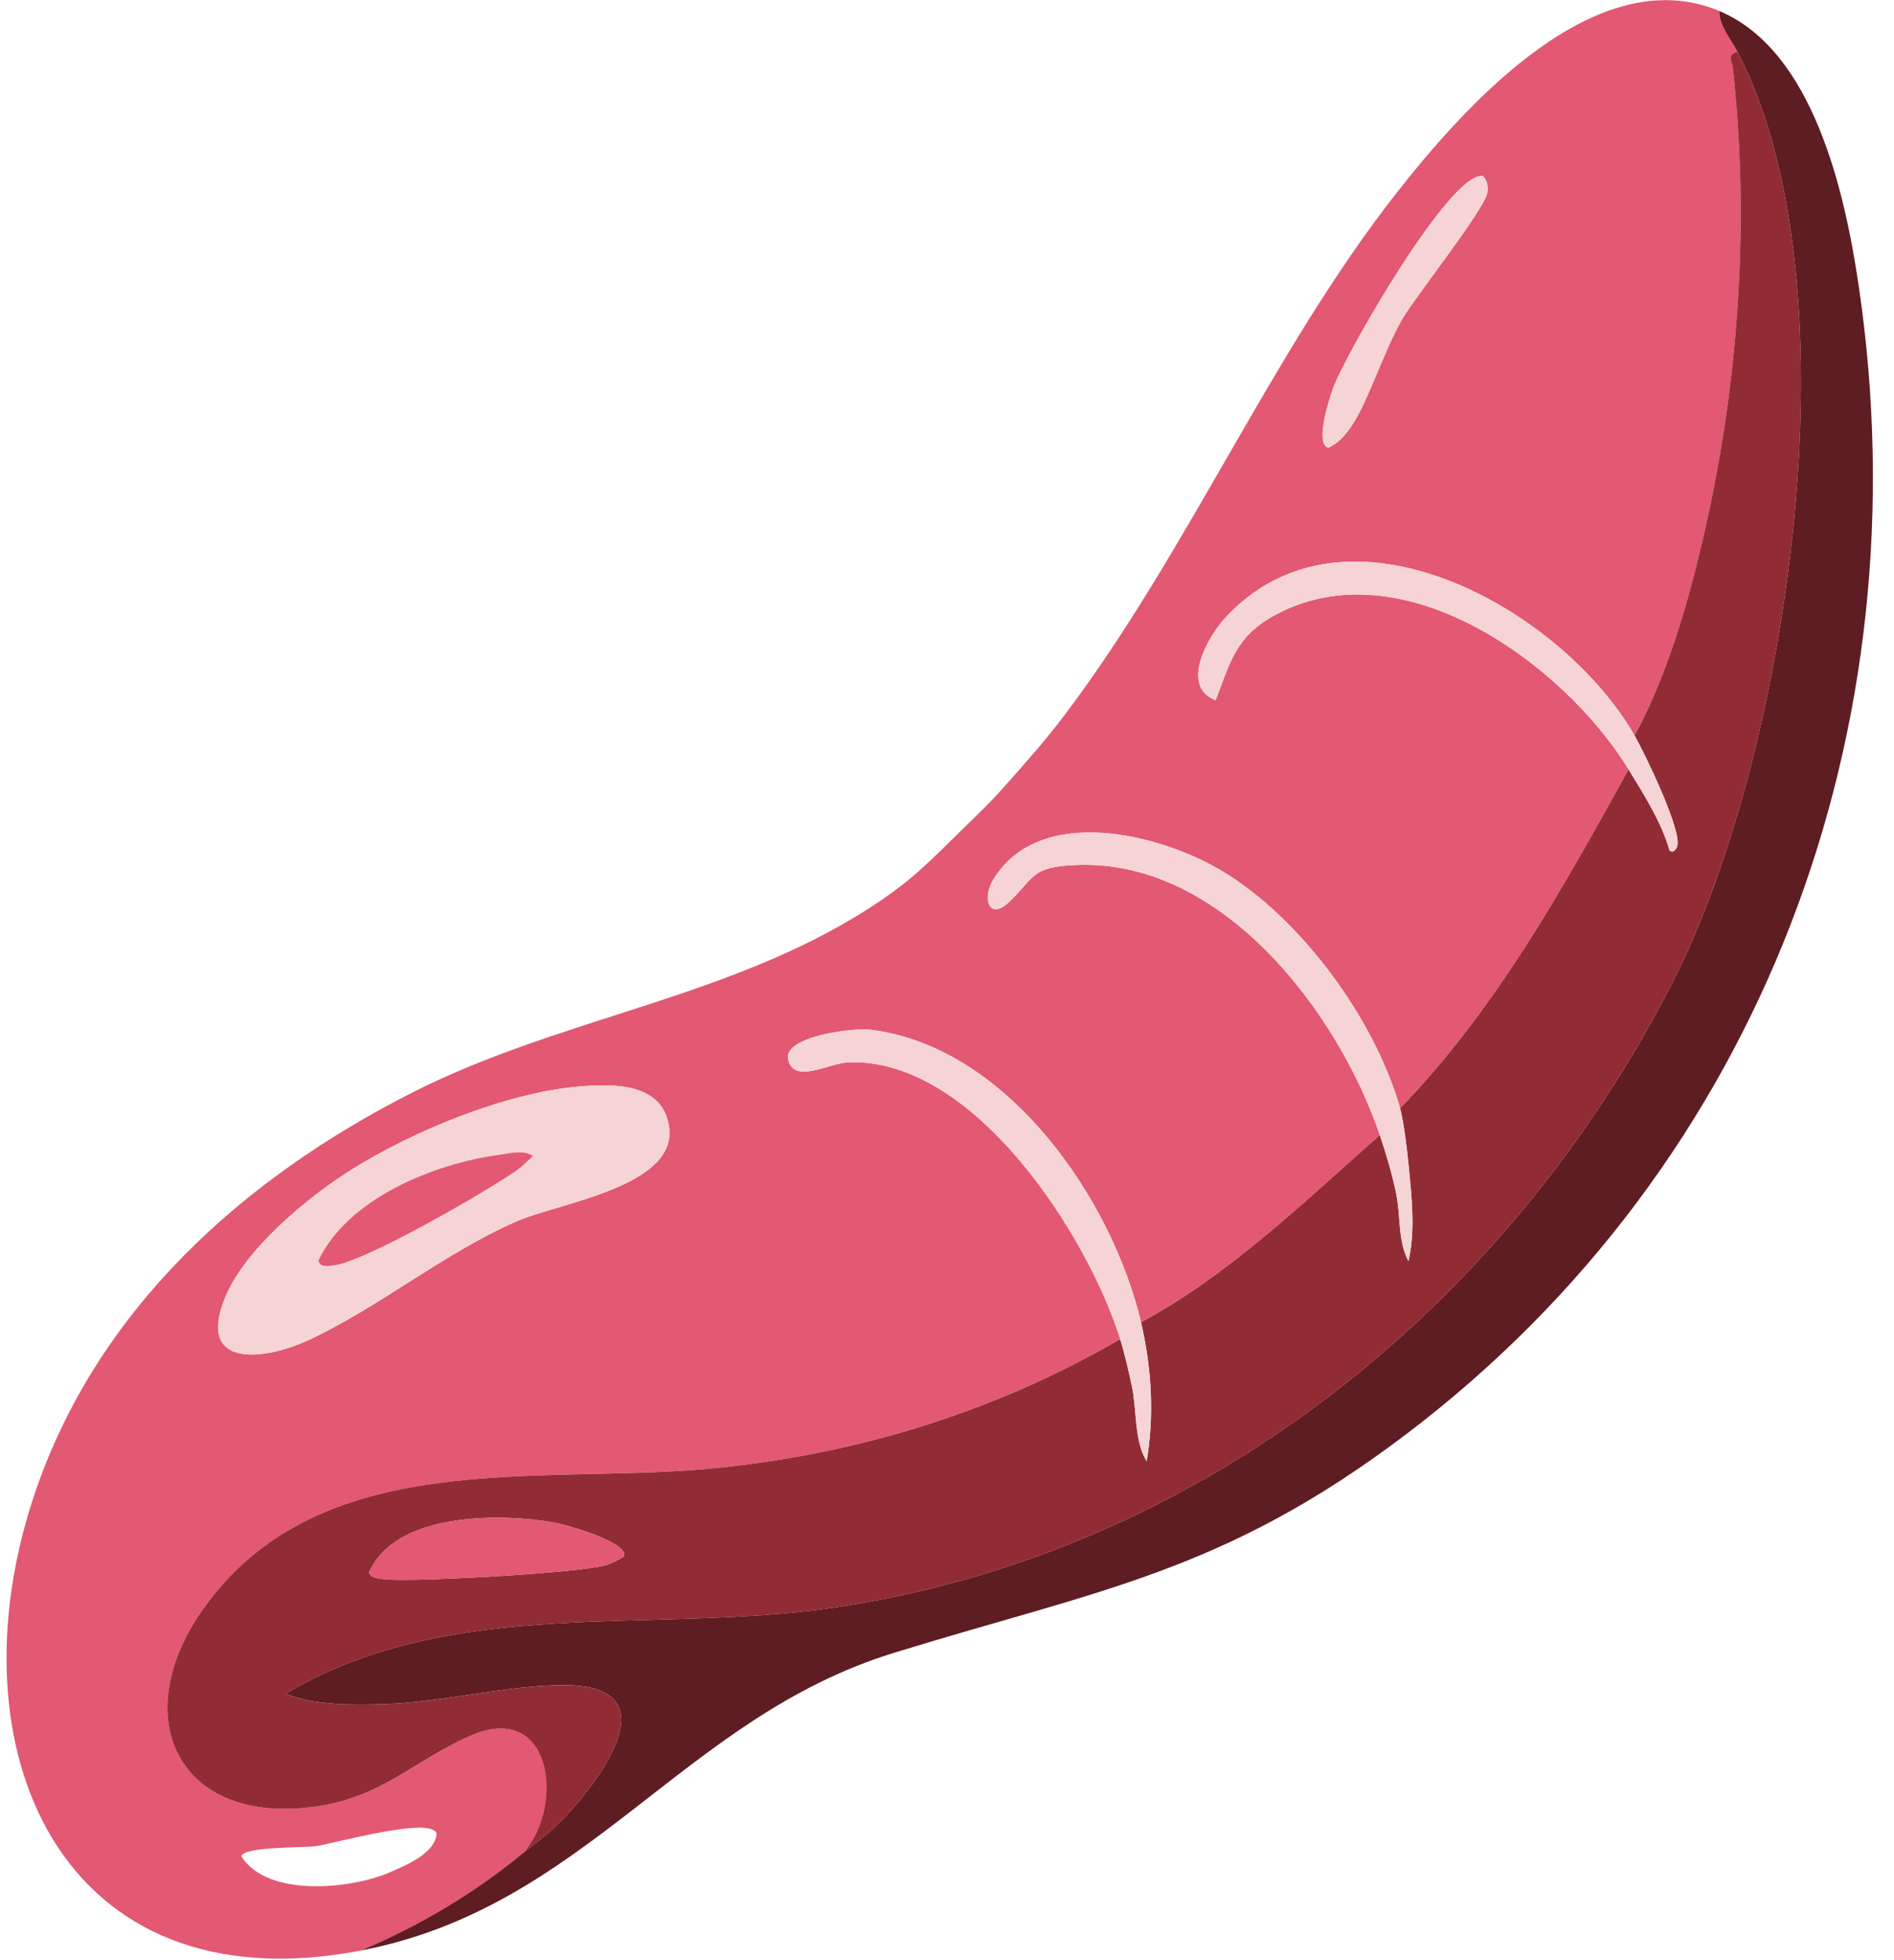
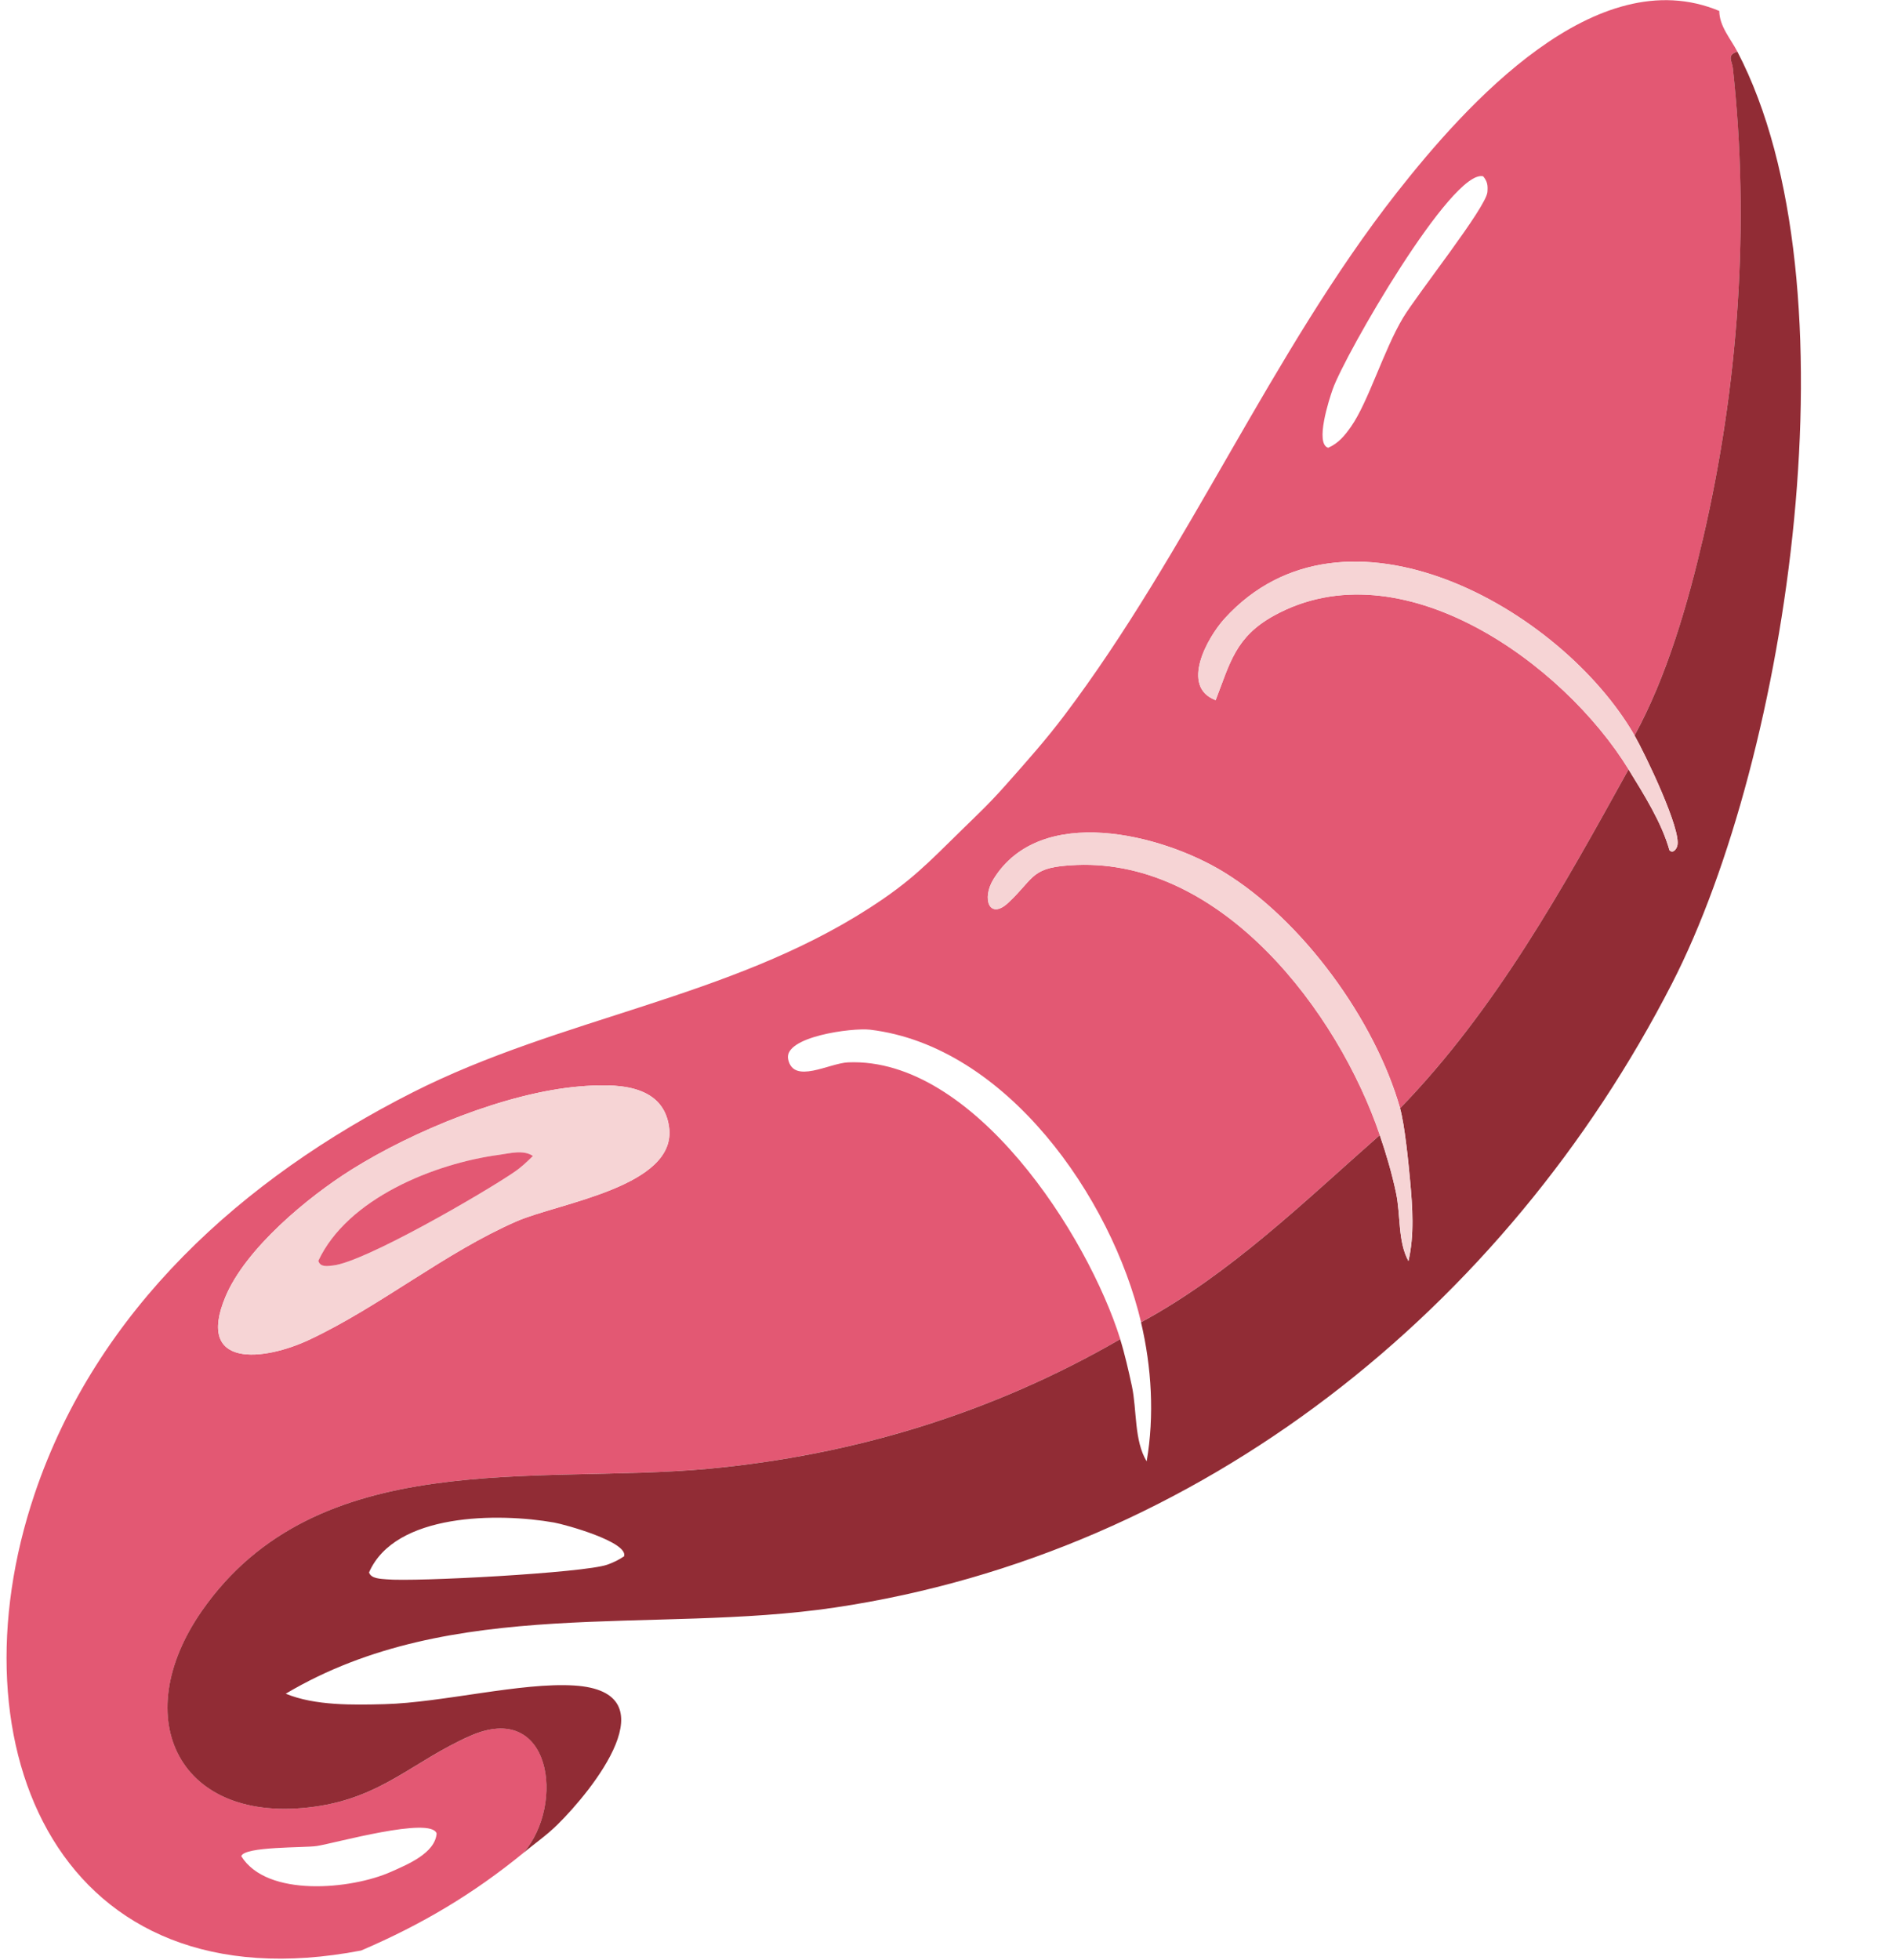
<svg xmlns="http://www.w3.org/2000/svg" fill="none" viewBox="0 0 87 90" height="90" width="87">
  <path fill="#E35873" d="M78.974 0.506C78.982 1.207 79.489 1.769 79.803 2.367C79.299 2.531 79.564 2.791 79.601 3.122C80.388 10.301 79.858 17.711 78.223 24.744C77.525 27.747 76.553 31.081 75.084 33.768C71.7 27.904 61.749 22.361 56.253 28.401C55.454 29.279 54.206 31.53 55.841 32.149C56.504 30.435 56.748 29.244 58.522 28.266C64.355 25.054 71.817 30.456 74.808 35.326C71.783 40.793 68.707 46.356 64.314 50.884C63.16 46.83 59.827 42.245 56.209 40.037C53.36 38.297 47.795 36.886 45.642 40.36C45.081 41.263 45.45 42.266 46.323 41.443C47.581 40.257 47.33 39.8 49.461 39.715C56.137 39.453 61.45 46.439 63.383 52.115C59.901 55.176 56.536 58.478 52.414 60.709C51.064 54.997 46.226 48.022 39.964 47.278C39.158 47.183 35.99 47.593 36.203 48.631C36.442 49.804 38.081 48.815 38.959 48.778C44.724 48.536 49.965 56.716 51.459 61.488C45.61 64.868 39.221 66.818 32.52 67.438C24.642 68.166 14.574 66.358 9.276 73.963C5.829 78.912 8.233 83.816 14.46 82.951C17.572 82.519 18.953 80.881 21.588 79.706C25.325 78.042 25.975 82.824 24.062 85.059C21.738 86.963 19.36 88.371 16.591 89.557C2.743 92.217 -2.345 80.243 1.59 68.594C4.445 60.141 11.121 54.12 18.971 50.149C25.767 46.711 33.5 45.835 39.931 41.696C41.855 40.458 42.616 39.636 44.183 38.102C44.986 37.317 45.47 36.868 46.246 35.991C47.176 34.942 48.04 33.973 48.888 32.85C54.562 25.343 58.42 16.161 64.148 8.861C67.352 4.78 73.32 -1.866 78.98 0.505L78.974 0.506ZM68.132 8.095C66.697 7.735 61.779 16.283 61.218 17.869C61.057 18.324 60.389 20.379 61.01 20.559C61.481 20.355 61.776 19.993 62.062 19.585C62.856 18.448 63.566 16.061 64.448 14.592C65.108 13.492 68.272 9.518 68.324 8.816C68.347 8.52 68.329 8.337 68.13 8.096L68.132 8.095ZM16.148 53.702C14.14 54.96 11.278 57.328 10.353 59.548C8.977 62.85 12.131 62.494 14.224 61.507C17.485 59.97 20.445 57.508 23.733 56.075C25.67 55.231 31.116 54.484 30.733 51.744C30.452 49.717 28.201 49.752 26.614 49.884C23.254 50.169 18.989 51.922 16.148 53.702ZM11.085 85.229C12.271 87.136 16.152 86.746 17.944 85.951C18.723 85.607 19.986 85.087 20.056 84.184C19.8 83.384 15.353 84.639 14.553 84.759C13.975 84.847 11.21 84.77 11.084 85.228L11.085 85.229Z" />
-   <path fill="#5E1D22" d="M16.587 89.557C19.355 88.371 21.733 86.963 24.057 85.06C24.582 84.629 25.116 84.257 25.607 83.774C27.213 82.197 30.863 77.672 26.376 77.388C23.96 77.237 20.319 78.171 17.672 78.244C16.223 78.285 14.463 78.319 13.124 77.764C20.78 73.215 29.964 75.054 38.352 73.807C55.171 71.306 69.147 60.072 76.802 45.157C82.169 34.7 85.388 13.053 79.802 2.365C79.488 1.767 78.981 1.205 78.973 0.505C83.298 2.316 84.749 8.833 85.387 13.178C88.35 33.35 81.035 53.413 64.552 65.882C56.187 72.211 50.452 72.992 41.048 75.894C31.322 78.897 26.951 87.565 16.584 89.556L16.587 89.557Z" />
  <path fill="#912C35" d="M79.803 2.367C85.391 13.054 82.17 34.702 76.802 45.158C69.148 60.074 55.171 71.306 38.353 73.809C29.965 75.055 20.781 73.217 13.125 77.766C14.463 78.319 16.223 78.285 17.673 78.246C20.32 78.173 23.962 77.236 26.377 77.39C30.864 77.674 27.212 82.198 25.608 83.776C25.117 84.259 24.583 84.631 24.058 85.061C25.972 82.828 25.322 78.044 21.584 79.708C18.95 80.88 17.568 82.52 14.456 82.953C8.229 83.816 5.825 78.915 9.272 73.965C14.569 66.358 24.64 68.167 32.517 67.44C39.217 66.82 45.606 64.873 51.455 61.49C51.661 62.15 51.845 62.959 51.993 63.643C52.228 64.746 52.09 66.141 52.671 67.097C53.032 65.006 52.899 62.773 52.412 60.713C56.533 58.482 59.898 55.18 63.38 52.119C63.678 52.992 63.938 53.873 64.128 54.775C64.343 55.798 64.204 57.007 64.697 57.902C64.974 56.724 64.885 55.41 64.773 54.209C64.697 53.37 64.522 51.624 64.311 50.888C68.704 46.359 71.781 40.797 74.806 35.329C75.509 36.475 76.325 37.758 76.685 39.039C76.833 39.2 76.995 39.018 77.046 38.84C77.252 38.111 75.541 34.569 75.082 33.772C76.553 31.086 77.523 27.75 78.221 24.748C79.858 17.715 80.386 10.305 79.598 3.126C79.563 2.794 79.298 2.534 79.8 2.371L79.803 2.367ZM28.666 71.458C28.871 70.802 25.968 69.999 25.451 69.907C22.907 69.457 18.145 69.458 16.952 72.198C17.041 72.492 17.509 72.491 17.756 72.514C19.059 72.638 26.834 72.219 27.895 71.842C28.172 71.745 28.427 71.62 28.668 71.457L28.666 71.458Z" />
  <path fill="#F6D4D5" d="M16.148 53.702C18.989 51.922 23.256 50.168 26.614 49.884C28.202 49.751 30.452 49.717 30.733 51.744C31.115 54.485 25.67 55.231 23.733 56.075C20.445 57.508 17.485 59.97 14.224 61.507C12.131 62.494 8.977 62.85 10.353 59.548C11.278 57.328 14.14 54.96 16.148 53.702ZM24.478 53.078C24.039 52.778 23.416 52.959 22.934 53.023C19.947 53.421 15.962 55.028 14.621 57.892C14.711 58.202 15.067 58.13 15.303 58.105C16.754 57.944 22.206 54.781 23.623 53.813C23.947 53.591 24.199 53.345 24.476 53.079L24.478 53.078Z" />
  <path fill="#F6D4D5" d="M64.309 50.884C64.52 51.62 64.695 53.367 64.771 54.205C64.883 55.406 64.972 56.72 64.695 57.899C64.204 57.005 64.344 55.795 64.126 54.772C63.936 53.87 63.676 52.989 63.378 52.116C61.446 46.439 56.132 39.453 49.457 39.715C47.325 39.8 47.576 40.257 46.318 41.444C45.446 42.266 45.076 41.263 45.637 40.36C47.792 36.885 53.356 38.298 56.204 40.037C59.822 42.245 63.156 46.831 64.309 50.884Z" />
-   <path fill="#F6D4D5" d="M52.41 60.709C52.898 62.772 53.028 65.003 52.669 67.094C52.088 66.137 52.226 64.742 51.991 63.639C51.845 62.955 51.66 62.148 51.453 61.487C49.96 56.715 44.719 48.534 38.954 48.777C38.076 48.813 36.437 49.802 36.197 48.63C35.985 47.591 39.151 47.18 39.958 47.277C46.222 48.019 51.058 54.995 52.409 60.708L52.41 60.709Z" />
  <path fill="#F6D4D5" d="M75.082 33.767C75.54 34.563 77.252 38.106 77.045 38.836C76.995 39.014 76.833 39.195 76.685 39.034C76.323 37.754 75.51 36.473 74.806 35.325C71.816 30.455 64.352 25.053 58.519 28.265C56.745 29.243 56.503 30.434 55.838 32.148C54.203 31.529 55.452 29.279 56.25 28.4C61.748 22.36 71.698 27.904 75.082 33.767Z" />
-   <path fill="#F6D4D5" d="M68.132 8.095C68.33 8.334 68.348 8.518 68.326 8.815C68.272 9.518 65.109 13.489 64.45 14.591C63.569 16.062 62.858 18.449 62.064 19.584C61.78 19.991 61.483 20.354 61.011 20.558C60.39 20.378 61.059 18.323 61.219 17.868C61.781 16.282 66.698 7.732 68.134 8.094L68.132 8.095Z" />
-   <path fill="#E35873" d="M28.666 71.458C28.425 71.621 28.17 71.746 27.894 71.843C26.832 72.22 19.056 72.637 17.754 72.515C17.509 72.491 17.039 72.493 16.95 72.199C18.144 69.459 22.905 69.458 25.449 69.908C25.968 69.999 28.871 70.802 28.664 71.459L28.666 71.458Z" />
  <path fill="#E35873" d="M24.478 53.078C24.201 53.346 23.95 53.592 23.625 53.812C22.207 54.78 16.755 57.943 15.304 58.104C15.067 58.13 14.711 58.202 14.622 57.891C15.962 55.028 19.949 53.42 22.936 53.022C23.417 52.958 24.04 52.777 24.48 53.077L24.478 53.078Z" />
</svg>